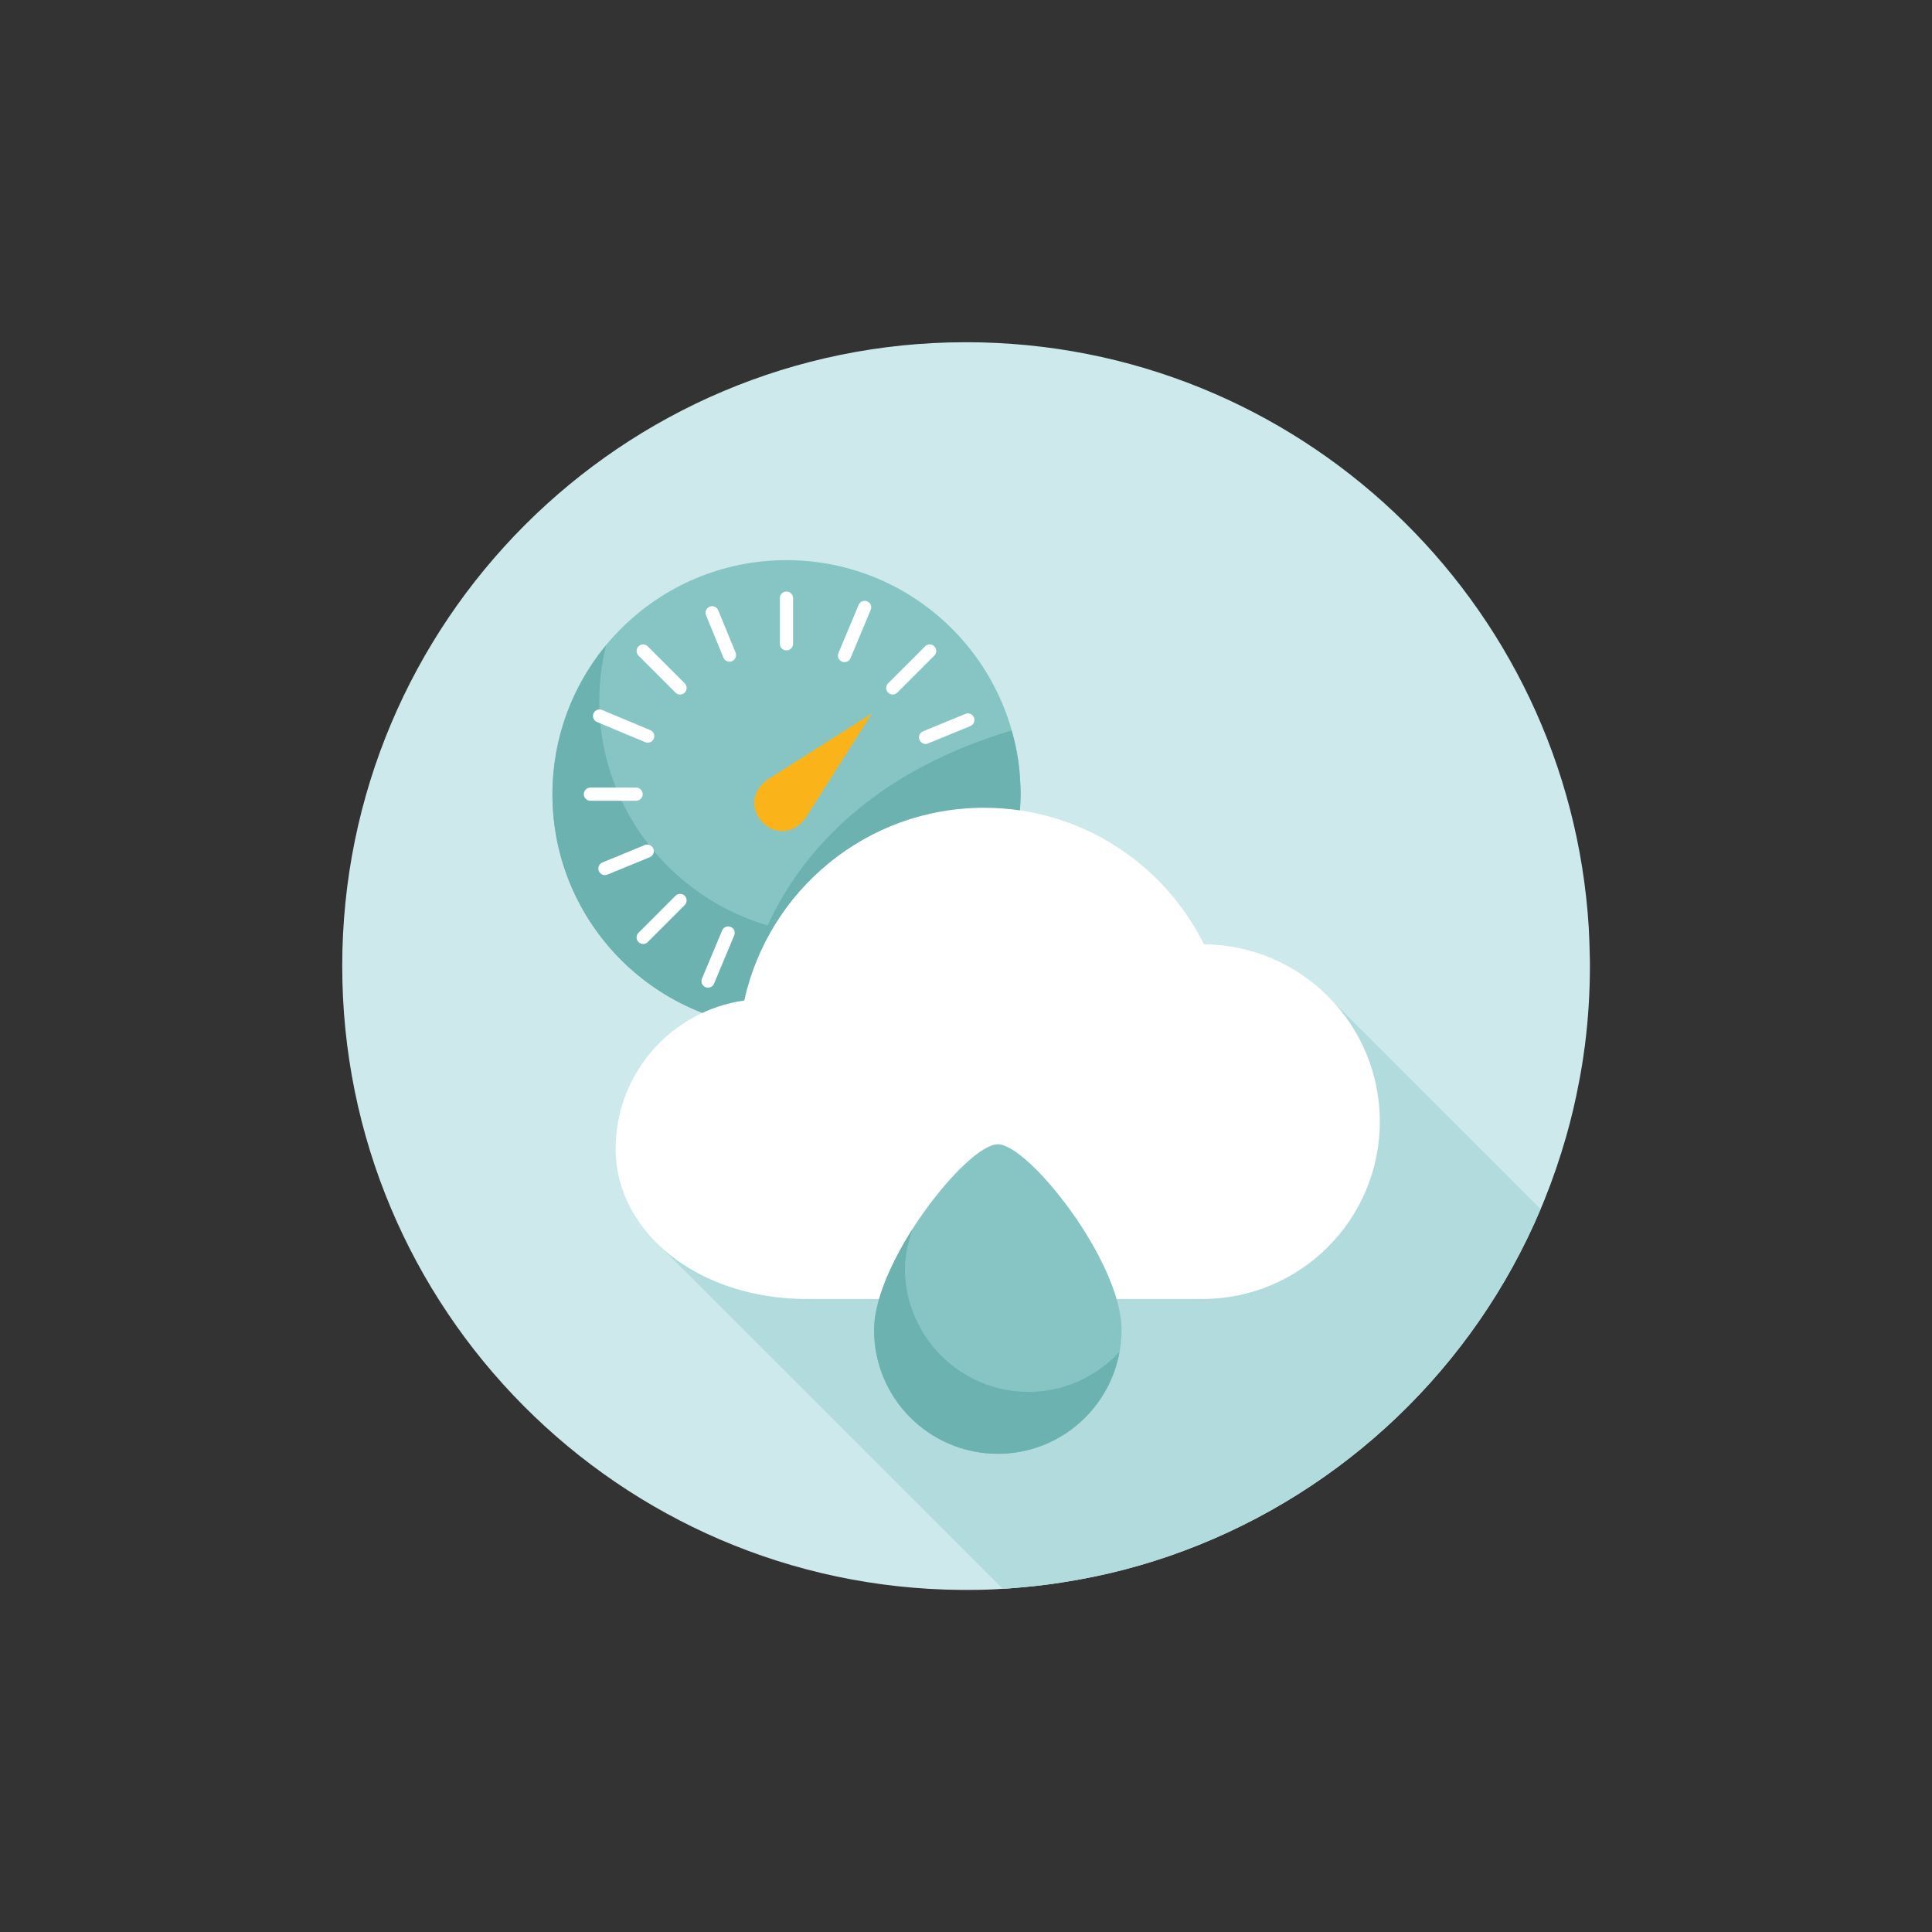
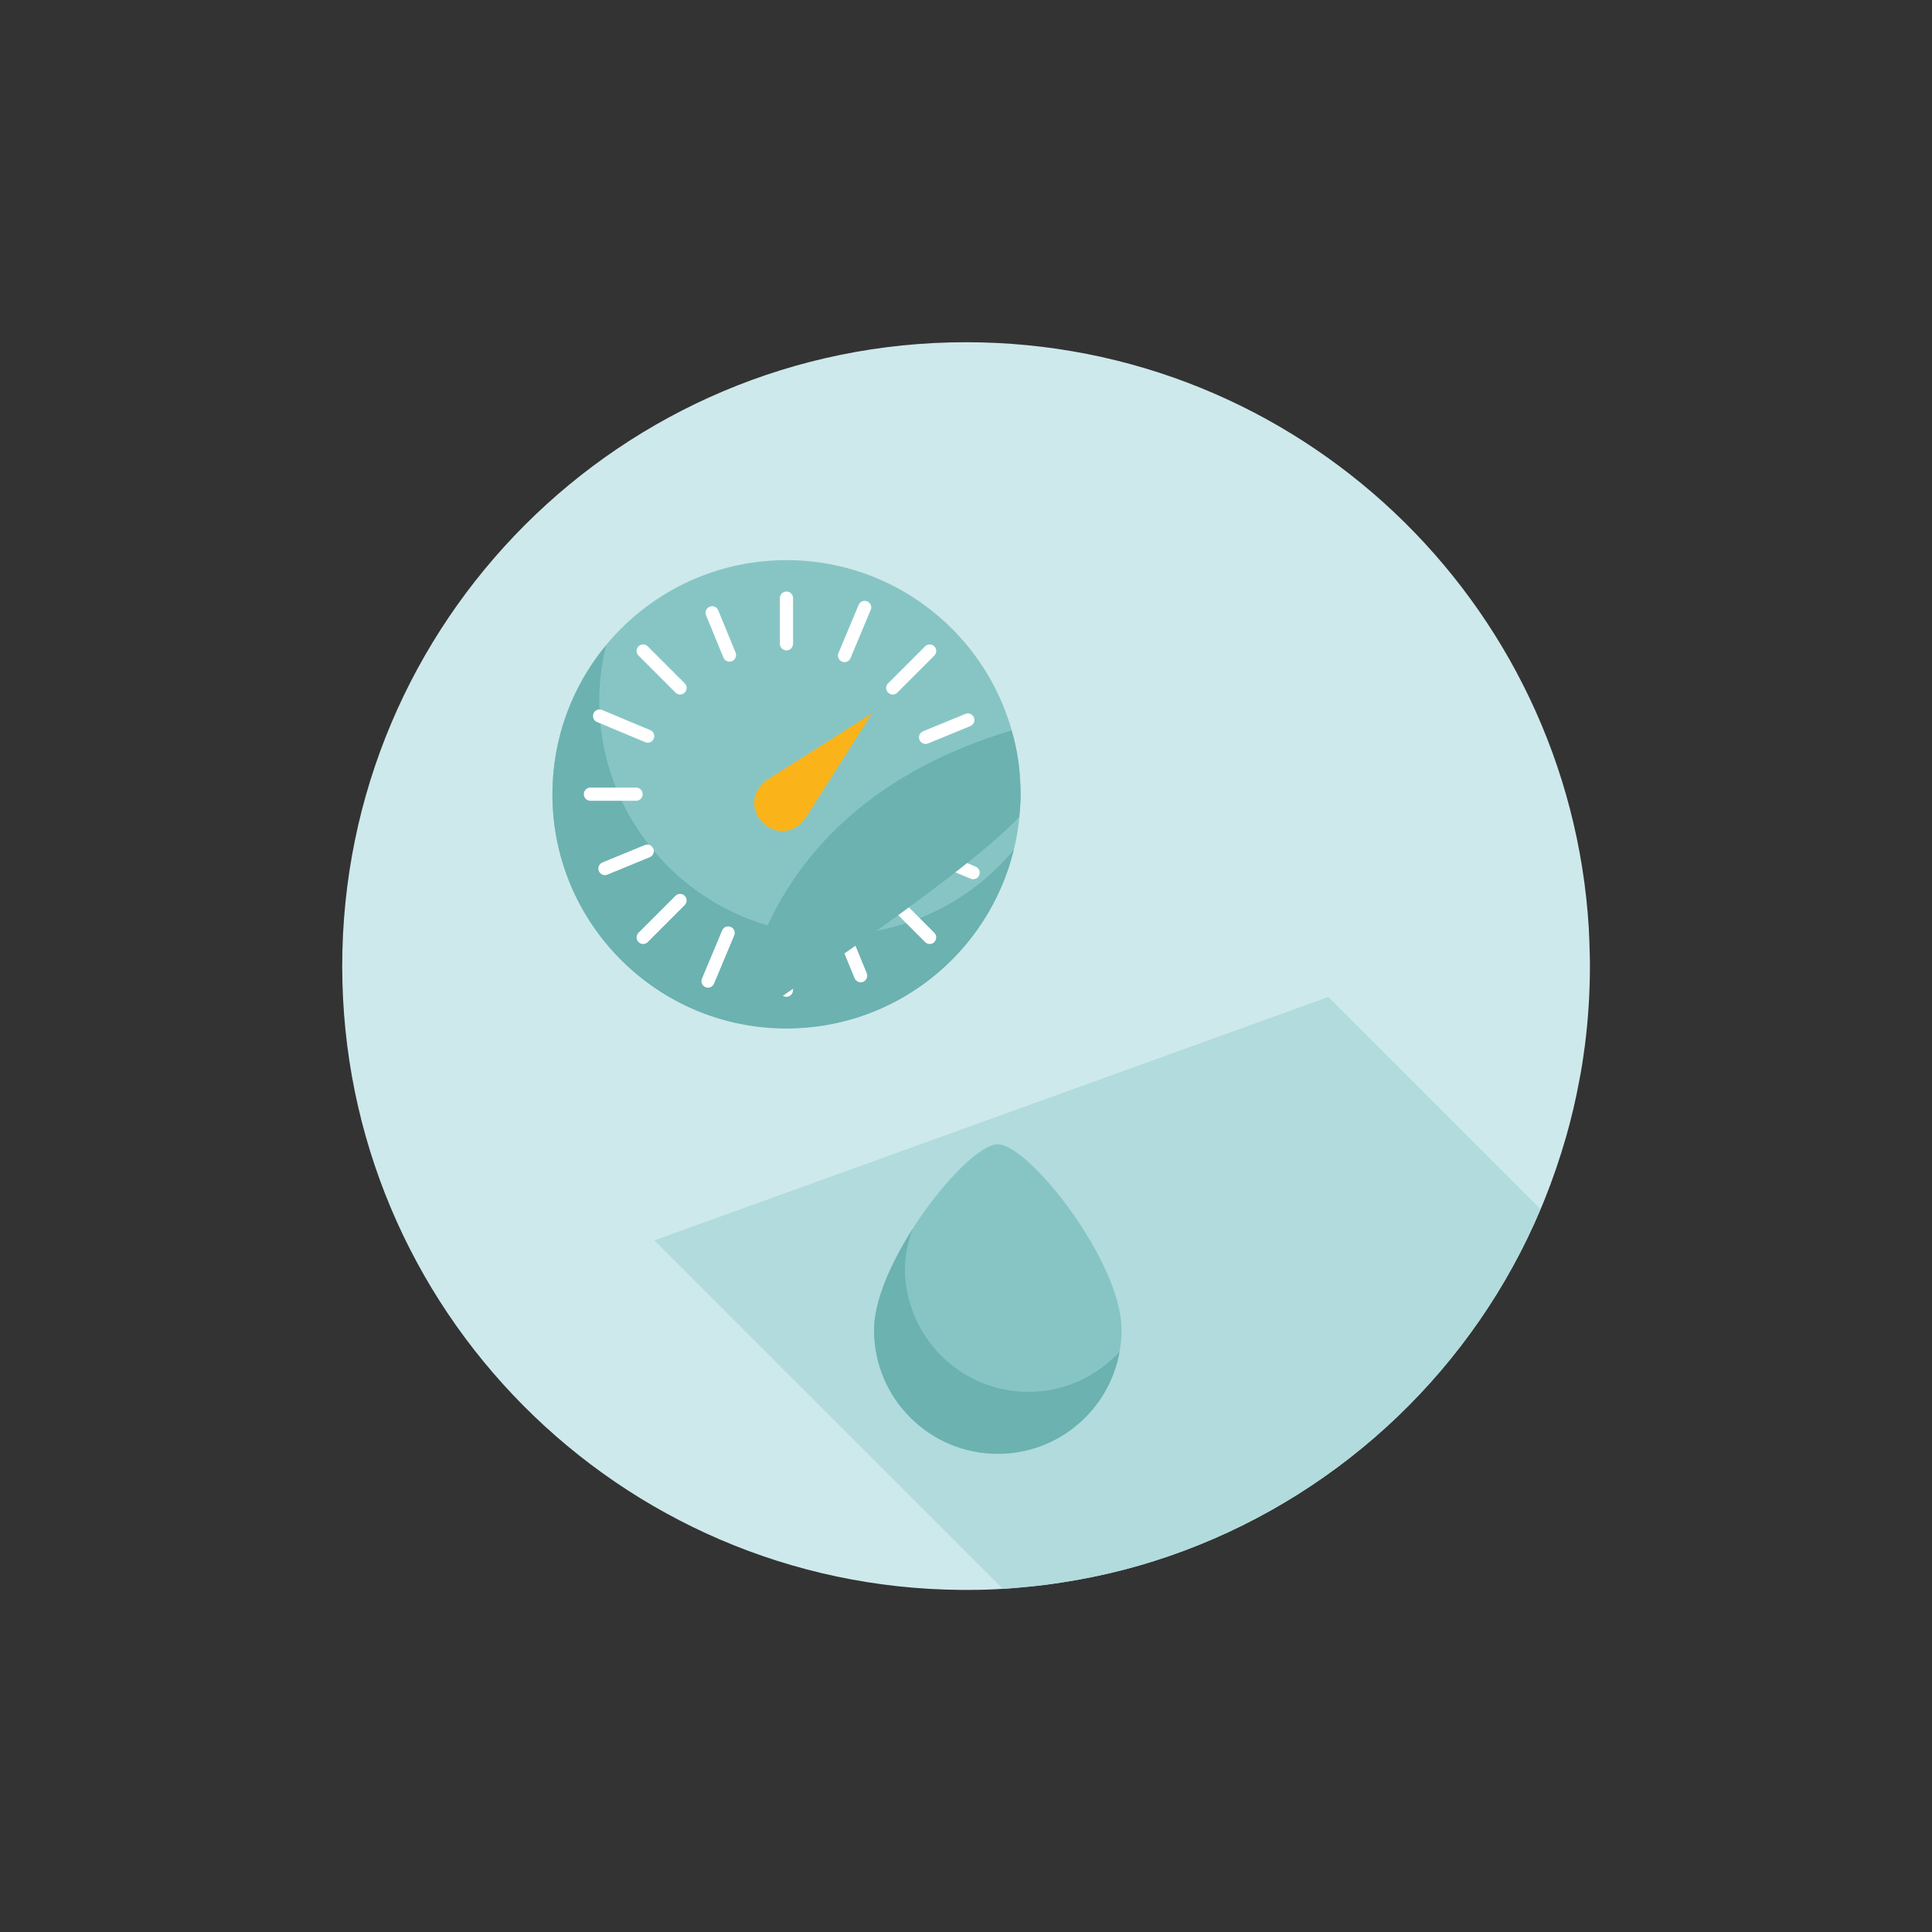
<svg xmlns="http://www.w3.org/2000/svg" version="1.1" id="Calque_1" x="0px" y="0px" viewBox="0 0 137.86 137.86" style="enable-background:new 0 0 137.86 137.86;" xml:space="preserve">
  <rect x="0" y="0" width="137.86" height="137.86" fill="#333333" stroke="none" />
  <style type="text/css">
	.st0{fill:#CEE9EB;}
	.st1{fill:#B1DBDD;}
	.st2{fill:#FAB41A;}
	.st3{fill:#F6A118;}
	.st4{fill:#BADADE;}
	.st5{fill:#E2F1F1;}
	.st6{fill:#87C5C5;}
	.st7{fill:#6BB2B0;}
	.st8{fill:#FFFFFF;}
	.st9{fill:#66AAA8;}
	.st10{fill:#5FA4A2;}
	.st11{fill:none;stroke:#FFFFFF;stroke-width:3;stroke-linecap:round;stroke-miterlimit:10;}
	.st12{fill:none;stroke:#BADADE;stroke-width:1.8;stroke-linecap:round;stroke-miterlimit:10;}
</style>
  <g>
    <path class="st0" d="M113.45,68.94c0,1.9-0.12,3.77-0.35,5.6c-0.01,0.09-0.02,0.19-0.04,0.28c-0.1,0.79-0.23,1.58-0.38,2.35   c-0.25,1.34-0.56,2.66-0.93,3.95c-0.44,1.53-0.95,3.03-1.54,4.49c-0.09,0.22-0.18,0.45-0.28,0.67   c-4.74,11.24-13.99,20.1-25.46,24.38c-2.78,1.04-5.69,1.8-8.71,2.26c-0.88,0.14-1.77,0.25-2.67,0.33c-0.39,0.04-0.79,0.07-1.18,0.1   H71.9c-0.12,0.01-0.23,0.02-0.35,0.02c-0.82,0.06-1.63,0.08-2.46,0.08H68.6c-24.43-0.18-44.18-20.04-44.18-44.51   c0-24.59,19.93-44.52,44.51-44.52c23.68,0,43.03,18.48,44.44,41.8c0.03,0.65,0.06,1.31,0.07,1.97   C113.45,68.44,113.45,68.69,113.45,68.94z" />
    <path class="st1" d="M109.93,86.28c-4.74,11.24-13.99,20.1-25.46,24.38c-2.78,1.04-5.69,1.8-8.71,2.26   c-0.88,0.14-1.77,0.25-2.67,0.33c-0.39,0.04-0.79,0.07-1.18,0.1H71.9c-0.12,0.01-0.23,0.02-0.35,0.02L46.69,88.51l48.1-17.37   L109.93,86.28z" />
    <g>
      <g>
        <circle class="st6" cx="56.12" cy="56.67" r="16.7" />
        <path class="st7" d="M59.46,66.7c-9.22,0-16.7-7.48-16.7-16.7c0-1.37,0.18-2.69,0.49-3.96c-2.39,2.89-3.83,6.6-3.83,10.65     c0,9.22,7.48,16.7,16.7,16.7c7.86,0,14.43-5.43,16.21-12.74C69.26,64.34,64.63,66.7,59.46,66.7z" />
        <path class="st2" d="M54.75,55.64l7.46-4.73l-4.73,7.46C55.56,60.96,52.17,57.56,54.75,55.64L54.75,55.64z" />
        <g>
          <g>
            <g>
              <path class="st8" d="M56.12,46.41c-0.26,0-0.47-0.21-0.47-0.47v-3.26c0-0.26,0.21-0.47,0.47-0.47s0.47,0.21,0.47,0.47v3.26        C56.58,46.21,56.37,46.41,56.12,46.41z" />
            </g>
            <g>
              <path class="st8" d="M56.12,71.13c-0.26,0-0.47-0.21-0.47-0.47V67.4c0-0.26,0.21-0.47,0.47-0.47s0.47,0.21,0.47,0.47v3.26        C56.58,70.92,56.37,71.13,56.12,71.13z" />
            </g>
          </g>
          <g>
            <g>
              <path class="st8" d="M70.11,57.14h-3.26c-0.26,0-0.47-0.21-0.47-0.47s0.21-0.47,0.47-0.47h3.26c0.26,0,0.47,0.21,0.47,0.47        S70.36,57.14,70.11,57.14z" />
            </g>
            <g>
              <path class="st8" d="M45.39,57.14h-3.26c-0.26,0-0.47-0.21-0.47-0.47s0.21-0.47,0.47-0.47h3.26c0.26,0,0.47,0.21,0.47,0.47        S45.65,57.14,45.39,57.14z" />
            </g>
          </g>
          <g>
            <g>
              <path class="st8" d="M66.34,67.36c-0.12,0-0.24-0.05-0.33-0.14l-2.64-2.64c-0.18-0.18-0.18-0.48,0-0.66        c0.18-0.18,0.48-0.18,0.66,0l2.64,2.64c0.18,0.18,0.18,0.48,0,0.66C66.58,67.32,66.46,67.36,66.34,67.36z" />
            </g>
            <g>
              <path class="st8" d="M48.53,49.56c-0.12,0-0.24-0.05-0.33-0.14l-2.64-2.64c-0.18-0.18-0.18-0.48,0-0.66        c0.18-0.18,0.48-0.18,0.66,0l2.64,2.64c0.18,0.18,0.18,0.48,0,0.66C48.77,49.51,48.65,49.56,48.53,49.56z" />
            </g>
          </g>
          <g>
            <g>
              <path class="st8" d="M45.89,67.36c-0.12,0-0.24-0.05-0.33-0.14c-0.18-0.18-0.18-0.48,0-0.66l2.64-2.64        c0.18-0.18,0.48-0.18,0.66,0c0.18,0.18,0.18,0.48,0,0.66l-2.64,2.64C46.13,67.32,46.01,67.36,45.89,67.36z" />
            </g>
            <g>
              <path class="st8" d="M63.7,49.56c-0.12,0-0.24-0.05-0.33-0.14c-0.18-0.18-0.18-0.48,0-0.66l2.64-2.64        c0.18-0.18,0.48-0.18,0.66,0s0.18,0.48,0,0.66l-2.64,2.64C63.94,49.51,63.82,49.56,63.7,49.56z" />
            </g>
          </g>
          <g>
            <g>
              <path class="st8" d="M52.23,47.18c-0.24,0.1-0.51-0.02-0.61-0.26l-1.24-3.02c-0.1-0.24,0.02-0.51,0.26-0.61        c0.24-0.1,0.51,0.02,0.61,0.26l1.24,3.02C52.58,46.81,52.47,47.08,52.23,47.18z" />
            </g>
            <g>
              <path class="st8" d="M61.59,70.06c-0.24,0.1-0.51-0.02-0.61-0.26l-1.24-3.02c-0.1-0.24,0.02-0.51,0.26-0.61        c0.24-0.1,0.51,0.02,0.61,0.26l1.24,3.02C61.94,69.69,61.83,69.96,61.59,70.06z" />
            </g>
          </g>
          <g>
            <g>
              <path class="st8" d="M69.24,51.81l-3.02,1.24c-0.24,0.1-0.51-0.02-0.61-0.26c-0.1-0.24,0.02-0.51,0.26-0.61l3.02-1.24        c0.24-0.1,0.51,0.02,0.61,0.26C69.59,51.44,69.48,51.71,69.24,51.81z" />
            </g>
            <g>
              <path class="st8" d="M46.36,61.17l-3.02,1.24c-0.24,0.1-0.51-0.02-0.61-0.26c-0.1-0.24,0.02-0.51,0.26-0.61l3.02-1.24        c0.24-0.1,0.51,0.02,0.61,0.26C46.72,60.8,46.6,61.07,46.36,61.17z" />
            </g>
          </g>
          <g>
            <g>
              <path class="st8" d="M69.62,62.7c-0.11,0.05-0.24,0.05-0.36,0l-3.44-1.44c-0.24-0.1-0.35-0.37-0.25-0.61        c0.1-0.24,0.37-0.35,0.61-0.25l3.44,1.44c0.24,0.1,0.35,0.37,0.25,0.61C69.83,62.56,69.74,62.65,69.62,62.7z" />
            </g>
            <g>
              <path class="st8" d="M46.4,52.96c-0.11,0.05-0.24,0.05-0.36,0l-3.44-1.44c-0.24-0.1-0.35-0.37-0.25-0.61        c0.1-0.24,0.37-0.35,0.61-0.25l3.44,1.44c0.24,0.1,0.35,0.37,0.25,0.61C46.6,52.83,46.51,52.91,46.4,52.96z" />
            </g>
          </g>
          <g>
            <g>
              <path class="st8" d="M50.7,70.44c-0.11,0.05-0.24,0.05-0.36,0c-0.24-0.1-0.35-0.37-0.25-0.61l1.44-3.44        c0.1-0.24,0.37-0.35,0.61-0.25c0.24,0.1,0.35,0.37,0.25,0.61l-1.44,3.44C50.9,70.31,50.81,70.39,50.7,70.44z" />
            </g>
            <g>
              <path class="st8" d="M60.44,47.21c-0.11,0.05-0.24,0.05-0.36,0c-0.24-0.1-0.35-0.37-0.25-0.61l1.44-3.44        c0.1-0.24,0.37-0.35,0.61-0.25c0.24,0.1,0.35,0.37,0.25,0.61l-1.44,3.44C60.64,47.08,60.55,47.17,60.44,47.21z" />
            </g>
          </g>
        </g>
      </g>
      <path class="st7" d="M52.91,73.03c0,0,0.32-15.22,19.27-20.91c0,0,0.53,1.58,0.61,3.56c0.01,0.26,0.12,1.05-0.07,2.62    C68.63,62.7,52.91,73.03,52.91,73.03z" />
    </g>
    <g>
-       <path class="st8" d="M85.8,92.69c6.99,0,12.66-5.67,12.66-12.66c0-6.95-5.61-12.59-12.55-12.65c-2.87-5.77-8.81-9.74-15.69-9.74    c-8.38,0-15.38,5.89-17.11,13.75c-5.19,0.74-9.18,5.19-9.18,10.59c0,5.92,5.84,10.71,13.63,10.71H85.8z" />
-     </g>
+       </g>
    <g>
      <path class="st6" d="M80.03,94.9c0,4.88-3.96,8.83-8.83,8.83c-4.88,0-8.83-3.96-8.83-8.83c0-4.88,6.63-13.25,8.83-13.25    S80.03,90.02,80.03,94.9z" />
      <g>
        <path class="st7" d="M73.4,99.32c-4.88,0-8.83-3.96-8.83-8.83c0-0.85,0.21-1.81,0.56-2.81c-1.55,2.43-2.76,5.15-2.76,7.23     c0,4.88,3.96,8.83,8.83,8.83c4.34,0,7.94-3.14,8.68-7.27C78.25,98.21,75.96,99.32,73.4,99.32z" />
      </g>
    </g>
  </g>
</svg>